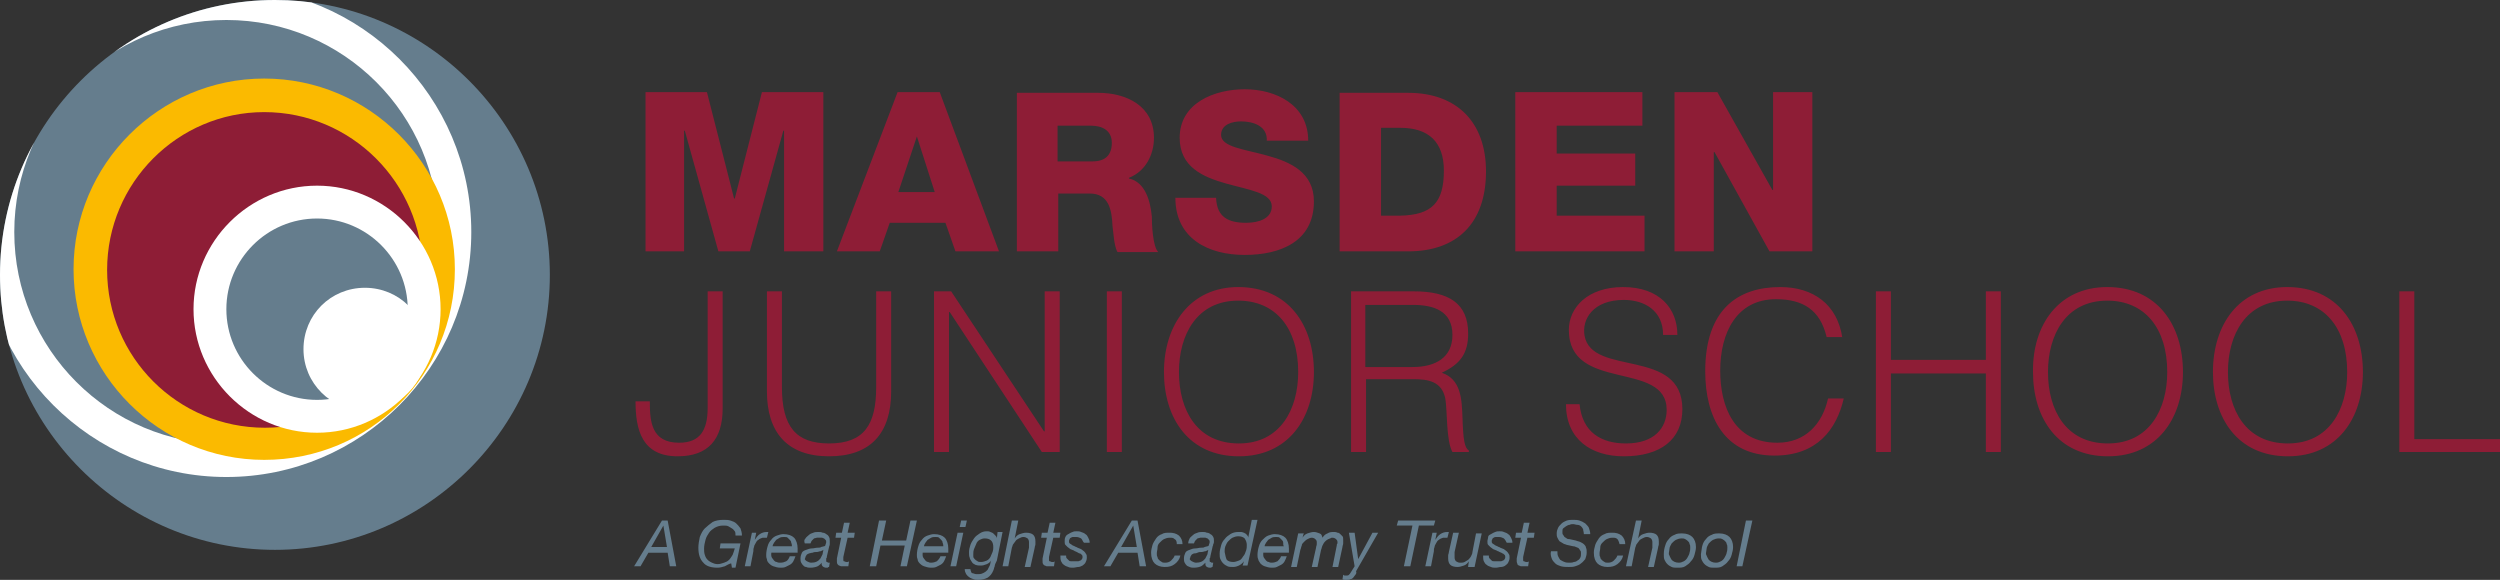
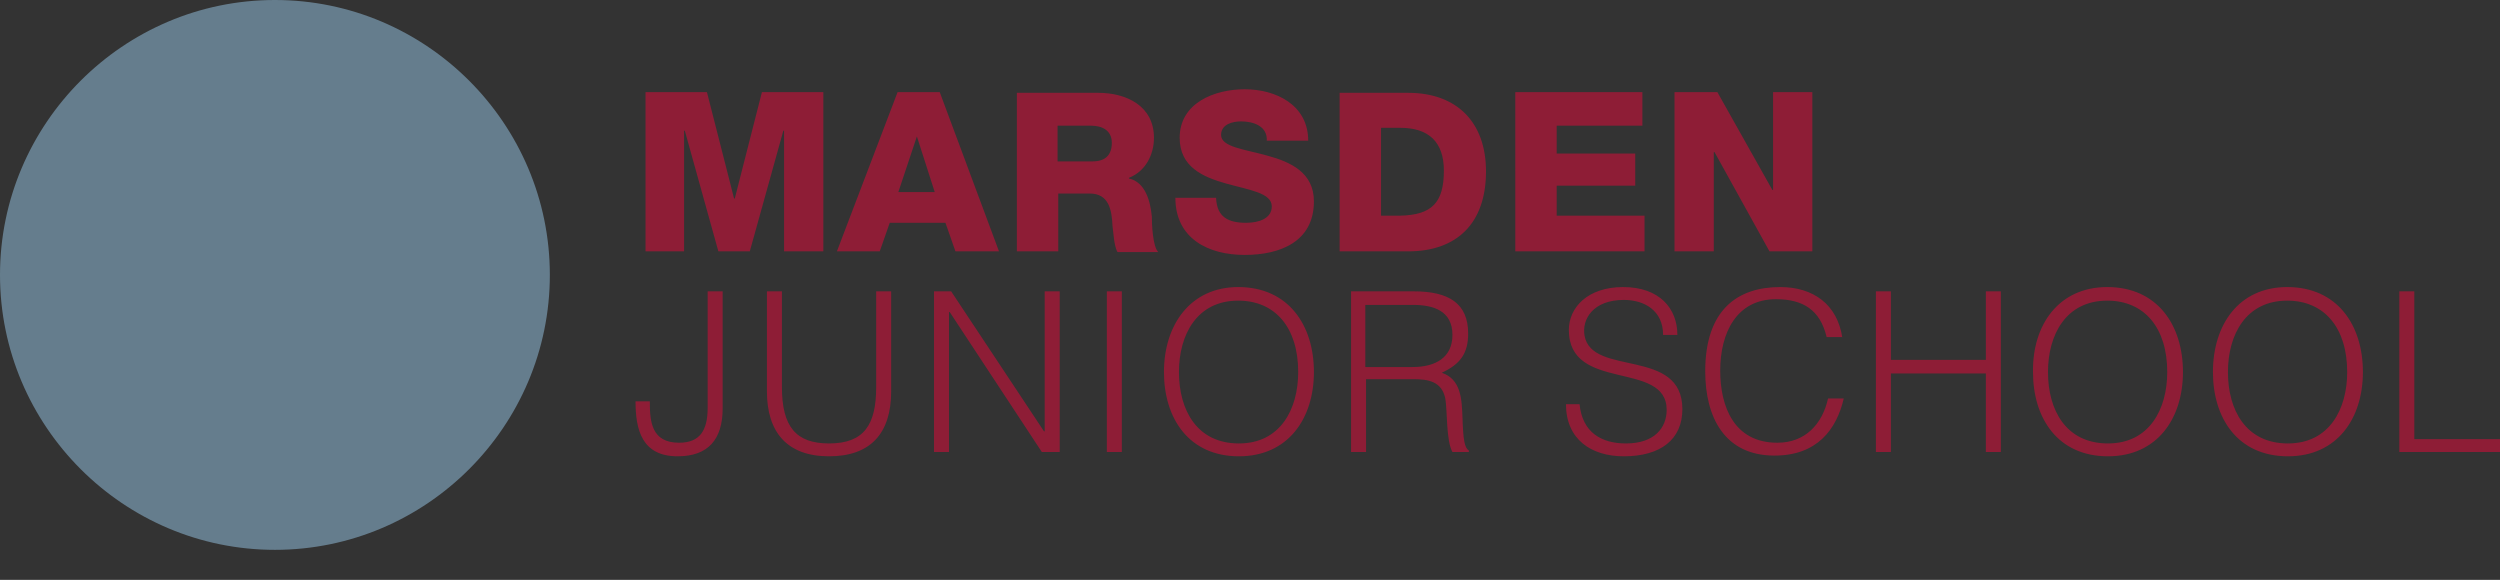
<svg xmlns="http://www.w3.org/2000/svg" xmlns:xlink="http://www.w3.org/1999/xlink" id="Layer_1" x="0px" y="0px" viewBox="0 0 350.1 81.2" style="enable-background:new 0 0 350.1 81.2;" xml:space="preserve">
  <rect x="0" y="0" width="350.1" height="81.2" fill="#333333" stroke="none" />
  <style type="text/css">	.st0{fill:#8E1D36;}	.st1{fill:#657D8D;}	.st2{clip-path:url(#SVGID_00000005240318387004896690000004660855883487450807_);fill:#FFFFFF;}	.st3{clip-path:url(#SVGID_00000005240318387004896690000004660855883487450807_);fill:#8E1D36;}	.st4{clip-path:url(#SVGID_00000005240318387004896690000004660855883487450807_);fill:#FBBA00;}	.st5{clip-path:url(#SVGID_00000005240318387004896690000004660855883487450807_);fill:#657D8D;}</style>
  <g>
-     <path class="st0" d="M350.2,63.3h-0.1v-1.8" />
-   </g>
+     </g>
  <g>
-     <path class="st1" d="M245.4,72.9l-1.4,6.4h-0.8l1.3-6.4H245.4z M239.3,78.4c0.2,0.2,0.5,0.4,1,0.4c0.3,0,0.5-0.1,0.7-0.2  c0.2-0.1,0.4-0.3,0.5-0.5c0.1-0.2,0.3-0.5,0.3-0.7c0.1-0.3,0.1-0.5,0.1-0.7c0-0.2,0-0.4-0.1-0.5c0-0.2-0.1-0.3-0.2-0.4  c-0.1-0.1-0.2-0.2-0.4-0.3c-0.2-0.1-0.3-0.1-0.5-0.1c-0.3,0-0.6,0.1-0.8,0.2c-0.2,0.1-0.4,0.3-0.6,0.5c-0.1,0.2-0.3,0.5-0.3,0.7  s-0.1,0.5-0.1,0.8C239,77.8,239.1,78.1,239.3,78.4 M238.4,76.4c0.1-0.4,0.3-0.7,0.5-0.9c0.2-0.3,0.5-0.5,0.8-0.6  c0.3-0.2,0.7-0.2,1.1-0.2c0.6,0,1.1,0.2,1.4,0.5c0.3,0.3,0.5,0.8,0.5,1.4c0,0.4-0.1,0.7-0.2,1.1c-0.1,0.4-0.3,0.7-0.5,0.9  c-0.2,0.3-0.5,0.5-0.8,0.7c-0.3,0.2-0.7,0.2-1.1,0.2c-0.3,0-0.6,0-0.8-0.1s-0.4-0.2-0.6-0.4s-0.3-0.4-0.4-0.6  c-0.1-0.2-0.1-0.5-0.1-0.8C238.3,77.1,238.3,76.7,238.4,76.4 M234.1,78.4c0.2,0.2,0.5,0.4,1,0.4c0.3,0,0.5-0.1,0.7-0.2  c0.2-0.1,0.4-0.3,0.5-0.5c0.1-0.2,0.3-0.5,0.3-0.7c0.1-0.3,0.1-0.5,0.1-0.7c0-0.2,0-0.4-0.1-0.5c0-0.2-0.1-0.3-0.2-0.4  c-0.1-0.1-0.2-0.2-0.4-0.3c-0.2-0.1-0.3-0.1-0.5-0.1c-0.3,0-0.6,0.1-0.8,0.2c-0.2,0.1-0.4,0.3-0.6,0.5c-0.1,0.2-0.3,0.5-0.3,0.7  s-0.1,0.5-0.1,0.8C233.8,77.8,233.9,78.1,234.1,78.4 M233.2,76.4c0.1-0.4,0.3-0.7,0.5-0.9c0.2-0.3,0.5-0.5,0.8-0.6  c0.3-0.2,0.7-0.2,1.1-0.2c0.6,0,1.1,0.2,1.4,0.5c0.3,0.3,0.5,0.8,0.5,1.4c0,0.4-0.1,0.7-0.2,1.1c-0.1,0.4-0.3,0.7-0.5,0.9  c-0.2,0.3-0.5,0.5-0.8,0.7c-0.3,0.2-0.7,0.2-1.1,0.2c-0.3,0-0.6,0-0.8-0.1s-0.4-0.2-0.6-0.4s-0.3-0.4-0.4-0.6  c-0.1-0.2-0.1-0.5-0.1-0.8C233,77.1,233.1,76.7,233.2,76.4 M229.9,72.9l-0.5,2.5l0,0c0.2-0.3,0.4-0.5,0.7-0.6  c0.3-0.1,0.6-0.2,0.9-0.2c0.4,0,0.8,0.1,1,0.3s0.3,0.5,0.3,0.9c0,0.1,0,0.2,0,0.4s-0.1,0.3-0.1,0.5l-0.6,2.7h-0.8l0.6-2.7  c0,0,0-0.1,0-0.2c0-0.1,0-0.1,0-0.2c0-0.1,0-0.1,0-0.2c0-0.1,0-0.1,0-0.2c0-0.2-0.1-0.4-0.2-0.5c-0.2-0.1-0.3-0.2-0.6-0.2  c-0.2,0-0.4,0.1-0.6,0.2c-0.2,0.1-0.4,0.2-0.5,0.4c-0.1,0.1-0.2,0.3-0.3,0.4s-0.1,0.3-0.2,0.5l-0.5,2.6h-0.8l1.4-6.4H229.9z   M226.5,75.5c-0.2-0.2-0.4-0.2-0.7-0.2c-0.3,0-0.6,0.1-0.8,0.2c-0.2,0.1-0.4,0.3-0.6,0.5c-0.2,0.2-0.3,0.4-0.3,0.7  s-0.1,0.5-0.1,0.8c0,0.2,0,0.4,0.1,0.5c0,0.2,0.1,0.3,0.2,0.4c0.1,0.1,0.2,0.2,0.4,0.3c0.1,0.1,0.3,0.1,0.5,0.1  c0.3,0,0.6-0.1,0.8-0.3c0.2-0.2,0.4-0.4,0.5-0.7h0.8c-0.1,0.5-0.4,0.9-0.8,1.2s-0.8,0.4-1.4,0.4c-0.6,0-1.1-0.2-1.4-0.5  c-0.3-0.3-0.5-0.8-0.5-1.5c0-0.4,0.1-0.7,0.2-1.1c0.1-0.3,0.3-0.6,0.5-0.9c0.2-0.3,0.5-0.5,0.8-0.6c0.3-0.2,0.7-0.2,1.1-0.2  c0.5,0,0.9,0.1,1.3,0.4c0.3,0.3,0.5,0.7,0.5,1.2h-0.8C226.7,75.8,226.6,75.6,226.5,75.5 M221.7,74.1c-0.1-0.2-0.2-0.3-0.3-0.4  c-0.1-0.1-0.3-0.2-0.5-0.2c-0.2,0-0.4-0.1-0.6-0.1c-0.2,0-0.3,0-0.5,0.1c-0.2,0-0.3,0.1-0.5,0.2c-0.1,0.1-0.3,0.2-0.4,0.3  c-0.1,0.1-0.1,0.3-0.1,0.5c0,0.2,0,0.3,0.1,0.4c0.1,0.1,0.1,0.2,0.2,0.3c0.1,0.1,0.2,0.1,0.3,0.2s0.3,0.1,0.4,0.1l0.9,0.2  c0.2,0.1,0.4,0.1,0.6,0.2c0.2,0.1,0.4,0.2,0.5,0.3c0.1,0.1,0.3,0.3,0.3,0.5c0.1,0.2,0.1,0.4,0.1,0.7c0,0.3-0.1,0.6-0.2,0.9  c-0.2,0.2-0.3,0.4-0.6,0.6c-0.2,0.2-0.5,0.3-0.8,0.4c-0.3,0.1-0.6,0.1-0.9,0.1c-0.4,0-0.7,0-1.1-0.1c-0.3-0.1-0.6-0.2-0.8-0.4  c-0.2-0.2-0.4-0.4-0.5-0.7c-0.1-0.3-0.2-0.6-0.1-1h0.9c0,0.3,0,0.5,0.1,0.7c0.1,0.2,0.2,0.4,0.3,0.5c0.2,0.1,0.3,0.2,0.6,0.3  c0.2,0.1,0.5,0.1,0.7,0.1c0.2,0,0.4,0,0.6-0.1c0.2,0,0.4-0.1,0.5-0.2c0.2-0.1,0.3-0.2,0.4-0.4c0.1-0.2,0.1-0.3,0.1-0.6  c0-0.2,0-0.3-0.1-0.4c-0.1-0.1-0.1-0.2-0.2-0.3c-0.1-0.1-0.2-0.1-0.4-0.2s-0.3-0.1-0.4-0.1l-0.9-0.2c-0.2-0.1-0.4-0.1-0.5-0.2  c-0.2-0.1-0.3-0.2-0.5-0.3c-0.1-0.1-0.2-0.3-0.3-0.5c-0.1-0.2-0.1-0.4-0.1-0.6c0-0.3,0.1-0.6,0.2-0.8c0.1-0.2,0.3-0.4,0.5-0.6  c0.2-0.2,0.5-0.3,0.7-0.4c0.3-0.1,0.6-0.1,0.9-0.1c0.3,0,0.6,0,0.9,0.1c0.3,0.1,0.5,0.2,0.8,0.4c0.2,0.2,0.4,0.4,0.5,0.6  c0.1,0.3,0.2,0.6,0.2,0.9h-0.9C221.8,74.5,221.7,74.3,221.7,74.1 M214.9,74.6l-0.1,0.7h-0.9l-0.6,2.7c0,0.1,0,0.1,0,0.2  c0,0,0,0.1,0,0.2c0,0.1,0,0.2,0.1,0.2c0.1,0,0.2,0.1,0.3,0.1c0.1,0,0.2,0,0.2,0c0.1,0,0.1,0,0.2-0.1l-0.1,0.7c-0.1,0-0.2,0-0.3,0  c-0.1,0-0.2,0-0.3,0c-0.1,0-0.3,0-0.4,0c-0.1,0-0.2-0.1-0.3-0.1c-0.1-0.1-0.2-0.1-0.2-0.2s-0.1-0.2-0.1-0.4c0-0.1,0-0.1,0-0.2  c0-0.1,0-0.1,0-0.2l0.6-2.9h-0.8l0.1-0.7h0.8l0.3-1.4h0.8l-0.3,1.4H214.9z M210.6,75.4c-0.2-0.1-0.4-0.2-0.7-0.2  c-0.1,0-0.2,0-0.4,0c-0.1,0-0.2,0-0.3,0.1c-0.1,0-0.2,0.1-0.2,0.2c-0.1,0.1-0.1,0.2-0.1,0.3c0,0.1,0,0.2,0.1,0.3  c0.1,0.1,0.2,0.1,0.3,0.2s0.2,0.1,0.4,0.2c0.1,0.1,0.3,0.1,0.4,0.2c0.2,0.1,0.3,0.1,0.5,0.2c0.1,0.1,0.3,0.2,0.4,0.3  s0.2,0.2,0.3,0.4c0.1,0.1,0.1,0.3,0.1,0.5c0,0.3-0.1,0.5-0.2,0.7c-0.1,0.2-0.3,0.3-0.4,0.4s-0.4,0.2-0.6,0.2  c-0.2,0-0.5,0.1-0.7,0.1c-0.3,0-0.5,0-0.7-0.1c-0.2-0.1-0.4-0.1-0.6-0.3c-0.2-0.1-0.3-0.3-0.4-0.5c-0.1-0.2-0.1-0.5-0.1-0.8h0.8  c0,0.2,0,0.3,0.1,0.4c0.1,0.1,0.2,0.2,0.3,0.3c0.1,0.1,0.2,0.1,0.4,0.1s0.3,0,0.5,0c0.1,0,0.3,0,0.4,0c0.1,0,0.2-0.1,0.3-0.1  c0.1-0.1,0.2-0.1,0.2-0.2c0.1-0.1,0.1-0.2,0.1-0.3c0-0.1,0-0.2-0.1-0.3c-0.1-0.1-0.2-0.2-0.3-0.2c-0.1-0.1-0.2-0.1-0.4-0.2  c-0.1-0.1-0.3-0.1-0.4-0.2c-0.2-0.1-0.3-0.1-0.5-0.2c-0.1-0.1-0.3-0.2-0.4-0.3c-0.1-0.1-0.2-0.2-0.3-0.3c-0.1-0.1-0.1-0.3-0.1-0.5  c0-0.2,0.1-0.4,0.1-0.6s0.2-0.3,0.4-0.4c0.2-0.1,0.3-0.2,0.6-0.3c0.2-0.1,0.4-0.1,0.6-0.1s0.4,0,0.6,0.1c0.2,0.1,0.4,0.1,0.6,0.3  c0.2,0.1,0.3,0.3,0.4,0.5c0.1,0.2,0.2,0.4,0.2,0.7h-0.8C210.9,75.8,210.8,75.6,210.6,75.4 M205.6,79.3l0.1-0.7h0  c-0.2,0.3-0.4,0.5-0.7,0.6c-0.3,0.1-0.6,0.2-0.9,0.2c-0.4,0-0.8-0.1-1-0.3c-0.2-0.2-0.3-0.5-0.3-0.9c0-0.1,0-0.2,0-0.4  s0.1-0.3,0.1-0.5l0.6-2.7h0.8l-0.6,2.7c0,0,0,0.1,0,0.2c0,0.1,0,0.1,0,0.2c0,0.1,0,0.1,0,0.2c0,0.1,0,0.1,0,0.2  c0,0.2,0.1,0.4,0.2,0.5c0.2,0.1,0.3,0.2,0.6,0.2c0.2,0,0.4,0,0.6-0.1s0.3-0.2,0.5-0.3c0.1-0.1,0.3-0.3,0.4-0.5s0.2-0.4,0.2-0.6  l0.5-2.6h0.8l-1,4.7H205.6z M201.2,74.6l-0.2,1h0c0.2-0.3,0.4-0.6,0.7-0.8s0.6-0.3,1-0.3c0,0,0.1,0,0.1,0c0,0,0.1,0,0.1,0l-0.2,0.8  c0,0-0.1,0-0.1,0h-0.1c-0.1,0-0.2,0-0.2,0c-0.1,0-0.1,0-0.2,0c-0.2,0.1-0.4,0.1-0.6,0.3c-0.2,0.1-0.3,0.3-0.4,0.5  c-0.1,0.2-0.2,0.3-0.2,0.5c-0.1,0.2-0.1,0.4-0.1,0.6l-0.4,2.1h-0.8l1-4.7H201.2z M198.7,73.6l-1.2,5.7h-0.9l1.2-5.7h-2.2l0.2-0.7  h5.2l-0.2,0.7H198.7z M189.8,80.5c-0.1,0.1-0.2,0.3-0.3,0.4c-0.1,0.1-0.2,0.2-0.4,0.2c-0.1,0.1-0.3,0.1-0.5,0.1c-0.1,0-0.2,0-0.3,0  c-0.1,0-0.2,0-0.3-0.1l0.1-0.6c0.1,0,0.1,0.1,0.2,0.1s0.2,0,0.2,0c0.2,0,0.3,0,0.4-0.1c0.1-0.1,0.2-0.2,0.3-0.4l0.5-0.8l-0.8-4.7  h0.8l0.5,3.7h0l2-3.7h0.8l-3.1,5.4C190,80.2,189.9,80.4,189.8,80.5 M182.6,74.6l-0.2,0.7l0,0c0.2-0.3,0.4-0.5,0.7-0.6  c0.3-0.1,0.6-0.2,0.9-0.2c0.3,0,0.5,0.1,0.8,0.2s0.3,0.3,0.4,0.6c0.2-0.3,0.4-0.5,0.7-0.6c0.3-0.2,0.6-0.2,0.9-0.2  c0.2,0,0.3,0,0.5,0.1c0.2,0,0.3,0.1,0.4,0.2c0.1,0.1,0.2,0.2,0.3,0.3c0.1,0.1,0.1,0.3,0.1,0.5c0,0.1,0,0.3,0,0.5  c0,0.2-0.1,0.3-0.1,0.5l-0.6,2.8h-0.8l0.6-3c0-0.1,0-0.2,0.1-0.3c0-0.1,0-0.2,0-0.2c0-0.2-0.1-0.3-0.2-0.4  c-0.1-0.1-0.3-0.2-0.5-0.2c-0.1,0-0.2,0-0.3,0.1c-0.1,0-0.2,0.1-0.3,0.1c-0.1,0.1-0.2,0.1-0.3,0.2c-0.1,0.1-0.2,0.2-0.2,0.2  c-0.1,0.1-0.2,0.3-0.3,0.5c-0.1,0.2-0.1,0.4-0.2,0.6l-0.5,2.4h-0.8l0.6-2.7c0-0.2,0.1-0.3,0.1-0.5c0-0.2,0-0.3,0-0.3  c0-0.2-0.1-0.3-0.2-0.4c-0.1-0.1-0.3-0.2-0.5-0.2c-0.2,0-0.4,0.1-0.6,0.2c-0.2,0.1-0.4,0.3-0.5,0.4c-0.2,0.2-0.3,0.3-0.3,0.5  c-0.1,0.2-0.1,0.4-0.2,0.6l-0.5,2.4h-0.8l1-4.7H182.6z M179.7,76c0-0.2-0.1-0.3-0.2-0.4c-0.1-0.1-0.2-0.2-0.3-0.3  c-0.1-0.1-0.3-0.1-0.5-0.1c-0.2,0-0.4,0-0.6,0.1c-0.2,0.1-0.3,0.2-0.5,0.3c-0.1,0.1-0.2,0.3-0.3,0.4c-0.1,0.2-0.2,0.3-0.2,0.5h2.7  C179.7,76.4,179.7,76.2,179.7,76 M176.9,77.6c0,0.2,0,0.3,0.1,0.5c0.1,0.1,0.2,0.3,0.3,0.4c0.1,0.1,0.2,0.2,0.4,0.2  c0.1,0.1,0.3,0.1,0.4,0.1c0.3,0,0.6-0.1,0.8-0.2c0.2-0.2,0.4-0.4,0.5-0.7h0.8c-0.1,0.3-0.2,0.5-0.3,0.7c-0.1,0.2-0.3,0.4-0.5,0.5  c-0.2,0.1-0.4,0.2-0.6,0.3c-0.2,0.1-0.5,0.1-0.7,0.1c-0.4,0-0.7-0.1-1-0.2c-0.3-0.1-0.5-0.3-0.6-0.4c-0.1-0.2-0.3-0.4-0.3-0.6  c-0.1-0.2-0.1-0.4-0.1-0.6c0-0.4,0.1-0.9,0.2-1.2c0.1-0.4,0.3-0.7,0.5-0.9s0.5-0.5,0.8-0.6c0.3-0.1,0.6-0.2,0.9-0.2  c0.7,0,1.2,0.2,1.5,0.5s0.5,0.9,0.5,1.5c0,0.1,0,0.2,0,0.3s0,0.2,0,0.3h-3.5C176.9,77.3,176.9,77.5,176.9,77.6 M171.8,78.4  c0.2,0.2,0.5,0.3,0.9,0.3c0.3,0,0.5-0.1,0.8-0.2s0.4-0.3,0.6-0.6c0.2-0.2,0.3-0.5,0.4-0.8c0.1-0.3,0.1-0.5,0.1-0.8  c0-0.3-0.1-0.6-0.3-0.9c-0.2-0.2-0.5-0.3-0.9-0.3c-0.3,0-0.6,0.1-0.8,0.2c-0.2,0.1-0.4,0.3-0.6,0.5s-0.3,0.5-0.4,0.7  c-0.1,0.3-0.1,0.5-0.1,0.8C171.6,77.9,171.7,78.2,171.8,78.4 M174,79.3l0.2-0.7h0c-0.2,0.3-0.5,0.5-0.7,0.6  c-0.2,0.1-0.5,0.2-0.8,0.2c-0.3,0-0.6,0-0.8-0.1c-0.2-0.1-0.4-0.2-0.6-0.4c-0.2-0.2-0.3-0.4-0.4-0.6s-0.1-0.5-0.1-0.8  c0-0.4,0.1-0.7,0.2-1.1c0.1-0.4,0.3-0.7,0.5-0.9c0.2-0.3,0.5-0.5,0.8-0.7c0.3-0.2,0.7-0.3,1.1-0.3c0.1,0,0.3,0,0.4,0  c0.2,0,0.3,0.1,0.4,0.1c0.1,0.1,0.3,0.1,0.4,0.3c0.1,0.1,0.2,0.2,0.2,0.4h0l0.5-2.5h0.8l-1.4,6.4H174z M166.9,78.6  c0.2,0.1,0.4,0.2,0.6,0.2c0.6,0,1-0.2,1.3-0.6c0.1-0.2,0.2-0.4,0.3-0.6c0-0.2,0.1-0.4,0.1-0.6h0c-0.1,0.1-0.2,0.1-0.4,0.2  c-0.2,0-0.3,0.1-0.5,0.1c-0.2,0-0.4,0-0.6,0.1s-0.4,0.1-0.5,0.1c-0.2,0.1-0.3,0.1-0.4,0.3c-0.1,0.1-0.1,0.3-0.2,0.5  C166.6,78.3,166.7,78.5,166.9,78.6 M166.6,75.4c0.1-0.2,0.3-0.3,0.5-0.5s0.4-0.2,0.6-0.3c0.2-0.1,0.5-0.1,0.7-0.1  c0.2,0,0.4,0,0.6,0.1c0.2,0,0.4,0.1,0.5,0.2c0.2,0.1,0.3,0.2,0.4,0.4s0.1,0.3,0.1,0.6c0,0.1,0,0.3-0.1,0.4c0,0.2-0.1,0.3-0.1,0.4  l-0.3,1.3c0,0.1,0,0.2-0.1,0.3c0,0.1,0,0.2,0,0.3s0,0.2,0.1,0.2s0.1,0.1,0.2,0.1c0,0,0.1,0,0.1,0c0,0,0.1,0,0.1,0l-0.1,0.6  c-0.1,0-0.1,0-0.2,0.1c-0.1,0-0.2,0-0.2,0c-0.2,0-0.4-0.1-0.5-0.2s-0.1-0.3-0.1-0.5l0,0c-0.2,0.2-0.4,0.4-0.6,0.5  c-0.2,0.1-0.6,0.2-1,0.2c-0.2,0-0.4,0-0.6-0.1s-0.3-0.1-0.4-0.2c-0.1-0.1-0.2-0.2-0.3-0.4c-0.1-0.2-0.1-0.4-0.1-0.6  c0-0.3,0.1-0.6,0.2-0.8c0.1-0.2,0.3-0.3,0.6-0.4c0.2-0.1,0.5-0.2,0.8-0.2c0.3,0,0.5-0.1,0.8-0.1c0.2,0,0.4,0,0.5-0.1  c0.1,0,0.3-0.1,0.4-0.1c0.1,0,0.2-0.1,0.2-0.2c0-0.1,0.1-0.2,0.1-0.4c0-0.1,0-0.2-0.1-0.3c-0.1-0.1-0.1-0.1-0.2-0.2  c-0.1,0-0.2-0.1-0.3-0.1c-0.1,0-0.2,0-0.3,0c-0.1,0-0.3,0-0.4,0s-0.3,0.1-0.4,0.1c-0.1,0.1-0.2,0.2-0.3,0.3  c-0.1,0.1-0.1,0.2-0.2,0.4h-0.8C166.4,75.8,166.5,75.6,166.6,75.4 M164.5,75.5c-0.2-0.2-0.4-0.2-0.7-0.2c-0.3,0-0.6,0.1-0.8,0.2  c-0.2,0.1-0.4,0.3-0.6,0.5s-0.3,0.4-0.3,0.7s-0.1,0.5-0.1,0.8c0,0.2,0,0.4,0.1,0.5c0,0.2,0.1,0.3,0.2,0.4c0.1,0.1,0.2,0.2,0.4,0.3  c0.1,0.1,0.3,0.1,0.5,0.1c0.3,0,0.6-0.1,0.8-0.3c0.2-0.2,0.4-0.4,0.5-0.7h0.8c-0.1,0.5-0.4,0.9-0.8,1.2s-0.8,0.4-1.4,0.4  c-0.6,0-1.1-0.2-1.4-0.5c-0.3-0.3-0.5-0.8-0.5-1.5c0-0.4,0.1-0.7,0.2-1.1c0.1-0.3,0.3-0.6,0.5-0.9c0.2-0.3,0.5-0.5,0.8-0.6  c0.3-0.2,0.7-0.2,1.1-0.2c0.5,0,0.9,0.1,1.3,0.4c0.3,0.3,0.5,0.7,0.5,1.2h-0.8C164.8,75.8,164.7,75.6,164.5,75.5 M159.2,76.6  l-0.5-3h0l-1.7,3H159.2z M159.3,72.9l1.2,6.4h-0.9l-0.3-1.9h-2.7l-1.1,1.9h-0.9l3.9-6.4H159.3z M151.4,75.4  c-0.2-0.1-0.4-0.2-0.7-0.2c-0.1,0-0.2,0-0.4,0c-0.1,0-0.2,0-0.3,0.1c-0.1,0-0.2,0.1-0.2,0.2c-0.1,0.1-0.1,0.2-0.1,0.3  c0,0.1,0,0.2,0.1,0.3c0.1,0.1,0.2,0.1,0.3,0.2c0.1,0.1,0.2,0.1,0.4,0.2c0.1,0.1,0.3,0.1,0.4,0.2c0.2,0.1,0.3,0.1,0.5,0.2  c0.1,0.1,0.3,0.2,0.4,0.3s0.2,0.2,0.3,0.4c0.1,0.1,0.1,0.3,0.1,0.5c0,0.3-0.1,0.5-0.2,0.7c-0.1,0.2-0.3,0.3-0.4,0.4  c-0.2,0.1-0.4,0.2-0.6,0.2c-0.2,0-0.5,0.1-0.7,0.1c-0.3,0-0.5,0-0.7-0.1c-0.2-0.1-0.4-0.1-0.6-0.3c-0.2-0.1-0.3-0.3-0.4-0.5  c-0.1-0.2-0.1-0.5-0.1-0.8h0.8c0,0.2,0,0.3,0.1,0.4c0.1,0.1,0.2,0.2,0.3,0.3c0.1,0.1,0.2,0.1,0.4,0.1s0.3,0,0.5,0  c0.1,0,0.3,0,0.4,0c0.1,0,0.2-0.1,0.3-0.1c0.1-0.1,0.2-0.1,0.2-0.2c0.1-0.1,0.1-0.2,0.1-0.3c0-0.1,0-0.2-0.1-0.3  c-0.1-0.1-0.2-0.2-0.3-0.2s-0.2-0.1-0.4-0.2s-0.3-0.1-0.4-0.2c-0.2-0.1-0.3-0.1-0.5-0.2c-0.1-0.1-0.3-0.2-0.4-0.3  c-0.1-0.1-0.2-0.2-0.3-0.3c-0.1-0.1-0.1-0.3-0.1-0.5c0-0.2,0-0.4,0.1-0.6s0.2-0.3,0.4-0.4c0.2-0.1,0.3-0.2,0.6-0.3  c0.2-0.1,0.4-0.1,0.6-0.1s0.4,0,0.6,0.1c0.2,0.1,0.4,0.1,0.6,0.3c0.2,0.1,0.3,0.3,0.4,0.5c0.1,0.2,0.2,0.4,0.2,0.7h-0.8  C151.6,75.8,151.6,75.6,151.4,75.4 M148.5,74.6l-0.1,0.7h-0.9l-0.6,2.7c0,0.1,0,0.1,0,0.2c0,0,0,0.1,0,0.2c0,0.1,0,0.2,0.1,0.2  c0.1,0,0.2,0.1,0.3,0.1c0.1,0,0.2,0,0.2,0c0.1,0,0.1,0,0.2-0.1l-0.1,0.7c-0.1,0-0.2,0-0.3,0c-0.1,0-0.2,0-0.3,0c-0.1,0-0.3,0-0.4,0  c-0.1,0-0.2-0.1-0.3-0.1c-0.1-0.1-0.2-0.1-0.2-0.2c-0.1-0.1-0.1-0.2-0.1-0.4c0-0.1,0-0.1,0-0.2c0-0.1,0-0.1,0-0.2l0.6-2.9h-0.8  l0.1-0.7h0.8l0.3-1.4h0.8l-0.3,1.4H148.5z M142.6,72.9l-0.5,2.5l0,0c0.2-0.3,0.4-0.5,0.7-0.6c0.3-0.1,0.6-0.2,0.9-0.2  c0.4,0,0.8,0.1,1,0.3s0.3,0.5,0.3,0.9c0,0.1,0,0.2,0,0.4s-0.1,0.3-0.1,0.5l-0.6,2.7h-0.8l0.6-2.7c0,0,0-0.1,0-0.2  c0-0.1,0-0.1,0-0.2c0-0.1,0-0.1,0-0.2c0-0.1,0-0.1,0-0.2c0-0.2-0.1-0.4-0.2-0.5c-0.2-0.1-0.3-0.2-0.6-0.2c-0.2,0-0.4,0.1-0.6,0.2  c-0.2,0.1-0.4,0.2-0.5,0.4c-0.1,0.1-0.2,0.3-0.3,0.4s-0.1,0.3-0.2,0.5l-0.5,2.6h-0.8l1.3-6.4H142.6z M136.3,77.9  c0,0.2,0.1,0.3,0.2,0.4c0.1,0.1,0.2,0.2,0.4,0.3c0.1,0.1,0.3,0.1,0.5,0.1c0.3,0,0.5-0.1,0.8-0.2c0.2-0.1,0.4-0.3,0.5-0.5  s0.2-0.5,0.3-0.7c0.1-0.3,0.1-0.5,0.1-0.7c0-0.4-0.1-0.7-0.3-0.9c-0.2-0.2-0.5-0.3-0.9-0.3c-0.3,0-0.5,0.1-0.7,0.2  s-0.4,0.3-0.5,0.6c-0.1,0.2-0.2,0.5-0.3,0.7c-0.1,0.3-0.1,0.5-0.1,0.7C136.3,77.6,136.3,77.7,136.3,77.9 M139.3,79.3  c-0.1,0.2-0.1,0.4-0.2,0.6c-0.2,0.5-0.5,0.8-0.8,1c-0.4,0.2-0.8,0.3-1.3,0.3c-0.2,0-0.5,0-0.7-0.1c-0.2-0.1-0.4-0.1-0.6-0.3  c-0.2-0.1-0.3-0.3-0.4-0.4c-0.1-0.2-0.2-0.4-0.2-0.7h0.8c0,0.2,0.1,0.3,0.1,0.4s0.2,0.2,0.3,0.2s0.2,0.1,0.4,0.1c0.1,0,0.3,0,0.4,0  c0.3,0,0.5-0.1,0.7-0.2c0.2-0.1,0.3-0.2,0.5-0.4c0.1-0.2,0.2-0.4,0.3-0.6c0.1-0.2,0.1-0.5,0.2-0.7l0,0c-0.2,0.3-0.4,0.4-0.6,0.5  c-0.3,0.1-0.5,0.2-0.8,0.2c-0.3,0-0.5,0-0.8-0.1c-0.2-0.1-0.4-0.2-0.5-0.4c-0.1-0.2-0.3-0.4-0.3-0.6c-0.1-0.2-0.1-0.5-0.1-0.8  c0-0.3,0.1-0.7,0.2-1c0.1-0.3,0.3-0.6,0.5-0.9c0.2-0.3,0.5-0.5,0.8-0.7c0.3-0.2,0.6-0.3,1-0.3c0.2,0,0.3,0,0.5,0.1s0.3,0.1,0.4,0.2  c0.1,0.1,0.2,0.2,0.3,0.3c0.1,0.1,0.2,0.2,0.2,0.4v0h0l0.1-0.9h0.7l-0.8,4C139.4,78.9,139.3,79.1,139.3,79.3 M134.9,74.6l-1,4.7  h-0.8l1-4.7H134.9z M134.4,73.8l0.2-0.9h0.8l-0.2,0.9H134.4z M132,76c0-0.2-0.1-0.3-0.2-0.4c-0.1-0.1-0.2-0.2-0.3-0.3  c-0.1-0.1-0.3-0.1-0.5-0.1c-0.2,0-0.4,0-0.6,0.1c-0.2,0.1-0.3,0.2-0.5,0.3c-0.1,0.1-0.2,0.3-0.3,0.4c-0.1,0.2-0.2,0.3-0.2,0.5h2.7  C132.1,76.4,132.1,76.2,132,76 M129.2,77.6c0,0.2,0,0.3,0.1,0.5c0.1,0.1,0.2,0.3,0.3,0.4c0.1,0.1,0.2,0.2,0.4,0.2  c0.1,0.1,0.3,0.1,0.4,0.1c0.3,0,0.6-0.1,0.8-0.2c0.2-0.2,0.4-0.4,0.5-0.7h0.8c-0.1,0.3-0.2,0.5-0.3,0.7c-0.1,0.2-0.3,0.4-0.5,0.5  c-0.2,0.1-0.4,0.2-0.6,0.3s-0.5,0.1-0.7,0.1c-0.4,0-0.7-0.1-1-0.2c-0.3-0.1-0.5-0.3-0.6-0.4c-0.2-0.2-0.3-0.4-0.3-0.6  c-0.1-0.2-0.1-0.4-0.1-0.6c0-0.4,0.1-0.9,0.2-1.2c0.1-0.4,0.3-0.7,0.5-0.9c0.2-0.3,0.5-0.5,0.8-0.6c0.3-0.1,0.6-0.2,0.9-0.2  c0.7,0,1.2,0.2,1.5,0.5s0.5,0.9,0.5,1.5c0,0.1,0,0.2,0,0.3c0,0.1,0,0.2,0,0.3h-3.5C129.2,77.3,129.2,77.5,129.2,77.6 M124.1,72.9  l-0.6,2.8h3.4l0.6-2.8h0.9l-1.4,6.4h-0.9l0.6-2.9h-3.4l-0.6,2.9h-0.9l1.3-6.4H124.1z M119.7,74.6l-0.1,0.7h-0.9l-0.6,2.7  c0,0.1,0,0.1,0,0.2c0,0,0,0.1,0,0.2c0,0.1,0,0.2,0.1,0.2c0.1,0,0.2,0.1,0.3,0.1c0.1,0,0.2,0,0.2,0s0.1,0,0.2-0.1l-0.1,0.7  c-0.1,0-0.2,0-0.3,0c-0.1,0-0.2,0-0.3,0c-0.1,0-0.3,0-0.4,0c-0.1,0-0.2-0.1-0.3-0.1c-0.1-0.1-0.2-0.1-0.2-0.2  c-0.1-0.1-0.1-0.2-0.1-0.4c0-0.1,0-0.1,0-0.2c0-0.1,0-0.1,0-0.2l0.6-2.9h-0.8l0.1-0.7h0.8l0.3-1.4h0.8l-0.3,1.4H119.7z M113,78.6  c0.2,0.1,0.4,0.2,0.6,0.2c0.6,0,1-0.2,1.3-0.6c0.1-0.2,0.2-0.4,0.3-0.6c0-0.2,0.1-0.4,0.1-0.6h0c-0.1,0.1-0.2,0.1-0.4,0.2  c-0.2,0-0.3,0.1-0.5,0.1c-0.2,0-0.4,0-0.6,0.1c-0.2,0-0.4,0.1-0.5,0.1c-0.2,0.1-0.3,0.1-0.4,0.3c-0.1,0.1-0.1,0.3-0.2,0.5  C112.7,78.3,112.8,78.5,113,78.6 M112.8,75.4c0.1-0.2,0.3-0.3,0.5-0.5s0.4-0.2,0.6-0.3c0.2-0.1,0.5-0.1,0.7-0.1  c0.2,0,0.4,0,0.6,0.1c0.2,0,0.4,0.1,0.5,0.2c0.2,0.1,0.3,0.2,0.4,0.4s0.1,0.3,0.1,0.6c0,0.1,0,0.3,0,0.4c0,0.2-0.1,0.3-0.1,0.4  l-0.3,1.3c0,0.1,0,0.2-0.1,0.3c0,0.1,0,0.2,0,0.3s0,0.2,0.1,0.2s0.1,0.1,0.2,0.1c0,0,0.1,0,0.1,0c0,0,0.1,0,0.1,0l-0.1,0.6  c-0.1,0-0.1,0-0.2,0.1c-0.1,0-0.2,0-0.2,0c-0.2,0-0.4-0.1-0.5-0.2s-0.2-0.3-0.1-0.5l0,0c-0.2,0.2-0.4,0.4-0.6,0.5s-0.6,0.2-1,0.2  c-0.2,0-0.4,0-0.6-0.1c-0.2,0-0.3-0.1-0.4-0.2c-0.1-0.1-0.2-0.2-0.3-0.4c-0.1-0.2-0.1-0.4-0.1-0.6c0-0.3,0.1-0.6,0.2-0.8  c0.1-0.2,0.3-0.3,0.6-0.4s0.5-0.2,0.8-0.2c0.3,0,0.5-0.1,0.8-0.1c0.2,0,0.4,0,0.5-0.1c0.1,0,0.3-0.1,0.4-0.1c0.1,0,0.2-0.1,0.2-0.2  c0-0.1,0.1-0.2,0.1-0.4c0-0.1,0-0.2-0.1-0.3c-0.1-0.1-0.1-0.1-0.2-0.2c-0.1,0-0.2-0.1-0.3-0.1c-0.1,0-0.2,0-0.3,0  c-0.1,0-0.3,0-0.4,0s-0.3,0.1-0.4,0.1c-0.1,0.1-0.2,0.2-0.3,0.3c-0.1,0.1-0.1,0.2-0.2,0.4h-0.8C112.6,75.8,112.6,75.6,112.8,75.4   M110.8,76c0-0.2-0.1-0.3-0.2-0.4c-0.1-0.1-0.2-0.2-0.3-0.3c-0.1-0.1-0.3-0.1-0.5-0.1c-0.2,0-0.4,0-0.6,0.1  c-0.2,0.1-0.3,0.2-0.5,0.3c-0.1,0.1-0.2,0.3-0.3,0.4c-0.1,0.2-0.2,0.3-0.2,0.5h2.7C110.9,76.4,110.9,76.2,110.8,76 M108,77.6  c0,0.2,0,0.3,0.1,0.5c0.1,0.1,0.2,0.3,0.3,0.4c0.1,0.1,0.2,0.2,0.4,0.2c0.1,0.1,0.3,0.1,0.5,0.1c0.3,0,0.6-0.1,0.8-0.2  s0.4-0.4,0.5-0.7h0.8c-0.1,0.3-0.2,0.5-0.3,0.7c-0.1,0.2-0.3,0.4-0.5,0.5c-0.2,0.1-0.4,0.2-0.6,0.3c-0.2,0.1-0.5,0.1-0.7,0.1  c-0.4,0-0.7-0.1-1-0.2c-0.3-0.1-0.5-0.3-0.6-0.4c-0.2-0.2-0.3-0.4-0.3-0.6c-0.1-0.2-0.1-0.4-0.1-0.6c0-0.4,0.1-0.9,0.2-1.2  c0.1-0.4,0.3-0.7,0.5-0.9c0.2-0.3,0.5-0.5,0.8-0.6c0.3-0.1,0.6-0.2,0.9-0.2c0.7,0,1.2,0.2,1.5,0.5s0.5,0.9,0.5,1.5  c0,0.1,0,0.2,0,0.3s0,0.2,0,0.3h-3.5C108,77.3,108,77.5,108,77.6 M105.9,74.6l-0.2,1h0c0.2-0.3,0.4-0.6,0.7-0.8s0.6-0.3,1-0.3  c0,0,0.1,0,0.1,0c0,0,0.1,0,0.1,0l-0.2,0.8c0,0-0.1,0-0.1,0h-0.1c-0.1,0-0.2,0-0.2,0c-0.1,0-0.1,0-0.2,0c-0.2,0.1-0.4,0.1-0.6,0.3  c-0.2,0.1-0.3,0.3-0.4,0.5c-0.1,0.2-0.2,0.3-0.2,0.5c-0.1,0.2-0.1,0.4-0.1,0.6l-0.4,2.1h-0.8l1-4.7H105.9z M101.5,79.3  c-0.3,0.1-0.7,0.2-1,0.2c-0.9,0-1.6-0.2-2-0.7c-0.5-0.5-0.7-1.2-0.7-2.1c0-0.5,0.1-1,0.2-1.5c0.2-0.5,0.4-0.9,0.7-1.2  s0.7-0.6,1.1-0.9c0.4-0.2,0.9-0.3,1.5-0.3c0.4,0,0.7,0,1,0.1c0.3,0.1,0.6,0.2,0.8,0.4c0.2,0.2,0.4,0.4,0.6,0.7  c0.1,0.3,0.2,0.6,0.2,1H103c0-0.2,0-0.5-0.1-0.6s-0.2-0.3-0.4-0.4c-0.2-0.1-0.3-0.2-0.5-0.3c-0.2-0.1-0.4-0.1-0.7-0.1  c-0.5,0-0.8,0.1-1.2,0.3c-0.3,0.2-0.6,0.4-0.8,0.7c-0.2,0.3-0.4,0.6-0.5,1c-0.1,0.4-0.2,0.8-0.2,1.2c0,0.3,0,0.6,0.1,0.9  c0.1,0.3,0.2,0.5,0.4,0.7c0.2,0.2,0.4,0.3,0.6,0.4c0.2,0.1,0.5,0.2,0.8,0.2c0.3,0,0.6-0.1,0.9-0.2c0.3-0.1,0.5-0.2,0.7-0.4  c0.2-0.2,0.3-0.4,0.5-0.7c0.1-0.3,0.2-0.5,0.3-0.9h-2.1l0.1-0.7h2.8l-0.7,3.4h-0.5l-0.1-0.6C102.2,78.9,101.9,79.1,101.5,79.3   M93.4,76.6l-0.5-3h0l-1.7,3H93.4z M93.5,72.9l1.2,6.4h-0.9l-0.3-1.9h-2.7l-1.1,1.9h-0.9l3.9-6.4H93.5z" />
-   </g>
+     </g>
  <g>
    <path class="st1" d="M38.5,77C59.7,77,77,59.7,77,38.5C77,17.3,59.7,0,38.5,0S0,17.3,0,38.5C0,59.7,17.3,77,38.5,77" />
  </g>
  <g>
    <defs>
-       <path id="SVGID_1_" d="M0,38.5c0,19.6,14.6,35.7,33.5,38.2h10c16.9-2.2,30.4-15.4,33-32.2V32.6C73.7,14.1,57.7,0,38.5,0   C17.3,0,0,17.3,0,38.5" />
-     </defs>
+       </defs>
    <clipPath id="SVGID_00000011721419641653375190000010321308968128902065_">
      <use xlink:href="#SVGID_1_" style="overflow:visible;" />
    </clipPath>
    <path style="clip-path:url(#SVGID_00000011721419641653375190000010321308968128902065_);fill:#FFFFFF;" d="M31.7,2.8  C15.3,2.8,2,16.1,2,32.5c0,16.4,13.3,29.7,29.7,29.7s29.7-13.3,29.7-29.7C61.4,16.1,48.1,2.8,31.7,2.8 M31.7,66.8  c-18.9,0-34.3-15.4-34.3-34.3c0-18.9,15.4-34.3,34.3-34.3S66,13.6,66,32.5C66,51.4,50.6,66.8,31.7,66.8" />
-     <path style="clip-path:url(#SVGID_00000011721419641653375190000010321308968128902065_);fill:#8E1D36;" d="M37,62.1  c13.5,0,24.4-10.9,24.4-24.4S50.5,13.4,37,13.4S12.7,24.3,12.7,37.8S23.6,62.1,37,62.1" />
+     <path style="clip-path:url(#SVGID_00000011721419641653375190000010321308968128902065_);fill:#8E1D36;" d="M37,62.1  c13.5,0,24.4-10.9,24.4-24.4S50.5,13.4,37,13.4S12.7,24.3,12.7,37.8" />
    <path style="clip-path:url(#SVGID_00000011721419641653375190000010321308968128902065_);fill:#FBBA00;" d="M37,15.7  C24.9,15.7,15,25.6,15,37.8c0,12.2,9.9,22.1,22.1,22.1s22.1-9.9,22.1-22.1C59.1,25.6,49.2,15.7,37,15.7 M37,64.4  c-14.7,0-26.7-12-26.7-26.7c0-14.7,12-26.7,26.7-26.7s26.7,12,26.7,26.7C63.7,52.5,51.8,64.4,37,64.4" />
    <path style="clip-path:url(#SVGID_00000011721419641653375190000010321308968128902065_);fill:#657D8D;" d="M44.4,58.3  c8.3,0,15-6.7,15-15c0-8.3-6.7-15-15-15s-15,6.7-15,15C29.4,51.6,36.1,58.3,44.4,58.3" />
-     <path style="clip-path:url(#SVGID_00000011721419641653375190000010321308968128902065_);fill:#FFFFFF;" d="M44.4,30.6  c-7,0-12.7,5.7-12.7,12.7c0,7,5.7,12.7,12.7,12.7c7,0,12.7-5.7,12.7-12.7C57.1,36.3,51.4,30.6,44.4,30.6 M44.4,60.6  c-9.5,0-17.3-7.8-17.3-17.3c0-9.5,7.8-17.3,17.3-17.3s17.3,7.8,17.3,17.3C61.7,52.8,53.9,60.6,44.4,60.6" />
-     <path style="clip-path:url(#SVGID_00000011721419641653375190000010321308968128902065_);fill:#FFFFFF;" d="M51.1,57.5  c4.7,0,8.6-3.8,8.6-8.6s-3.8-8.6-8.6-8.6s-8.6,3.8-8.6,8.6S46.4,57.5,51.1,57.5" />
  </g>
  <g>
    <path class="st0" d="M350.1,63.3v-1.8h-12V40.8H336v22.5H350.1z M320.4,62.1c-5.9,0-8.4-4.7-8.4-10c0-5.2,2.5-10,8.3-10  c5.2,0,8.4,3.8,8.4,10C328.7,57.3,326.2,62.1,320.4,62.1 M309.9,52.1c0,6.5,3.5,11.8,10.5,11.8c6.9,0,10.5-5.3,10.5-11.8  c0-6.6-3.6-11.9-10.6-11.9C313.5,40.2,309.9,45.5,309.9,52.1 M295.2,62.1c-5.9,0-8.4-4.7-8.4-10c0-5.2,2.5-10,8.3-10  c5.2,0,8.4,3.8,8.4,10C303.5,57.3,301,62.1,295.2,62.1 M284.7,52.1c0,6.5,3.5,11.8,10.5,11.8c6.9,0,10.5-5.3,10.5-11.8  c0-6.6-3.6-11.9-10.6-11.9C288.3,40.2,284.6,45.5,284.7,52.1 M264.8,63.3v-11h13.3v11h2.1V40.8h-2.1v9.6h-13.3v-9.6h-2.1v22.5  H264.8z M258,47.3c-0.7-4.7-4.1-7.1-8.7-7.1c-6,0-10.5,3.2-10.5,11.8c0,6.4,2.7,11.8,9.7,11.8c6,0,8.7-3.7,9.7-8H256  c-0.8,3.6-3.2,6.2-7.1,6.2c-6.1,0-8-5.1-8-10.1c0-5.3,2.3-10,7.8-10c3.8,0,6.2,1.5,7.1,5.3H258z M219.3,56.6c0,4.9,3.5,7.3,8.1,7.3  c5.2,0,8.2-2.4,8.2-6.6c0-8.7-12.7-4.5-13.7-10.3c-0.4-2.3,1.2-5,5.5-5c2.9,0,5.5,1.5,5.5,4.9h2c0-3.7-2.5-6.7-7.6-6.7  c-5,0-7.6,2.9-7.6,6c0,8.8,13.7,4.2,13.7,11.2c0,2.5-1.7,4.7-5.7,4.7c-3.4,0-6.1-1.5-6.5-5.5H219.3z M197.9,53.1  c2.1,0,4,0.3,4.5,2.7c0.3,1.7,0.1,5.9,1,7.5h2.3v-0.2c-0.6-0.4-0.8-1.4-0.9-4.8c-0.1-2.4-0.2-5.2-2.9-6.1c2.6-1.2,3.7-2.7,3.7-5.5  c0-4.2-2.7-5.9-7.6-5.9h-8.8v22.5h2.1V53.1H197.9z M191.2,51.3v-8.6h6.7c2.8,0,5.5,0.8,5.5,4.2c0,3.2-2.4,4.5-5.6,4.5H191.2z   M173.5,62.1c-5.9,0-8.4-4.7-8.4-10c0-5.2,2.5-10,8.3-10c5.2,0,8.4,3.8,8.4,10C181.8,57.3,179.3,62.1,173.5,62.1 M163,52.1  c0,6.5,3.5,11.8,10.5,11.8c6.9,0,10.5-5.3,10.5-11.8c0-6.6-3.6-11.9-10.6-11.9C166.7,40.2,163,45.5,163,52.1 M157.2,40.8H155v22.5  h2.1V40.8z M145.9,63.3h2.5V40.8h-2.1v19.6h-0.1l-13-19.6h-2.4v22.5h2.1V43.7h0.1L145.9,63.3z M107.4,54.8c0,5.7,2.8,9.1,8.7,9.1  c5.8,0,8.7-3.2,8.7-9.1v-14h-2.1v13.4c0,5.3-1.7,7.9-6.6,7.9c-4.6,0-6.6-2.3-6.6-7.9V40.8h-2.1V54.8z M89,56.2c0,4,0.9,7.7,5.9,7.7  c4.3,0,6.3-2.4,6.3-6.7V40.8h-2.1v16.3c0,3.2-1.1,4.9-4,4.9c-3.9,0-4.1-3-4.1-5.8H89z" />
    <path class="st0" d="M234.5,35.2h5.5V21.3h0.1l7.7,13.9h6V12.9h-5.5v13.7h-0.1l-7.7-13.7h-6V35.2z M212.2,35.2h18.1v-5H218V26H229  v-4.5H218v-3.9h12v-4.7h-17.8V35.2z M193.4,17.9h2.7c4,0,6.1,2,6.1,6c0,4.5-1.7,6.2-6.1,6.3h-2.7V17.9z M187.6,35.2h9.6  c6.8,0,10.9-3.9,10.9-11.2c0-6.9-4.1-11-10.9-11h-9.6V35.2z M164.6,27.7c0,5.7,4.6,8,9.7,8c4.9,0,9.7-1.8,9.7-7.5  c0-4-3.2-5.5-6.5-6.4c-3.2-0.9-6.5-1.2-6.5-2.9c0-1.5,1.6-1.9,2.8-1.9c1.8,0,3.7,0.7,3.6,2.7h5.8c0-5-4.5-7.2-8.9-7.2  c-4.2,0-9.1,1.9-9.1,6.8c0,4.1,3.3,5.5,6.5,6.4c3.2,0.9,6.4,1.3,6.4,3.2c0,1.7-1.8,2.3-3.6,2.3c-2.5,0-4.1-0.8-4.2-3.5H164.6z   M148.2,17.6h4.6c1.6,0,2.9,0.7,2.9,2.4c0,1.7-0.9,2.6-2.7,2.6h-4.9V17.6z M142.4,35.2h5.8v-8.1h4.4c2.7,0,3.1,2.3,3.2,4.6  c0.1,0.6,0.2,2.8,0.7,3.6h5.7c-0.8-0.8-0.9-4.1-0.9-5c-0.2-2.1-0.9-4.8-3.2-5.3v-0.1c2.3-0.9,3.5-3.2,3.5-5.6  c0-4.5-3.9-6.3-7.8-6.3h-11.4V35.2z M117.2,35.2h6l1.4-4h7.8l1.4,4h6.1l-8.3-22.3h-5.9L117.2,35.2z M128.4,19.1L128.4,19.1l2.5,7.8  h-5.1L128.4,19.1z M90.3,35.2h5.5V18.3h0.1l4.7,16.9h4.4l4.7-16.9h0.1v16.9h5.5V12.9h-8.6l-3.8,14.9h-0.1l-3.8-14.9h-8.6V35.2z" />
  </g>
</svg>